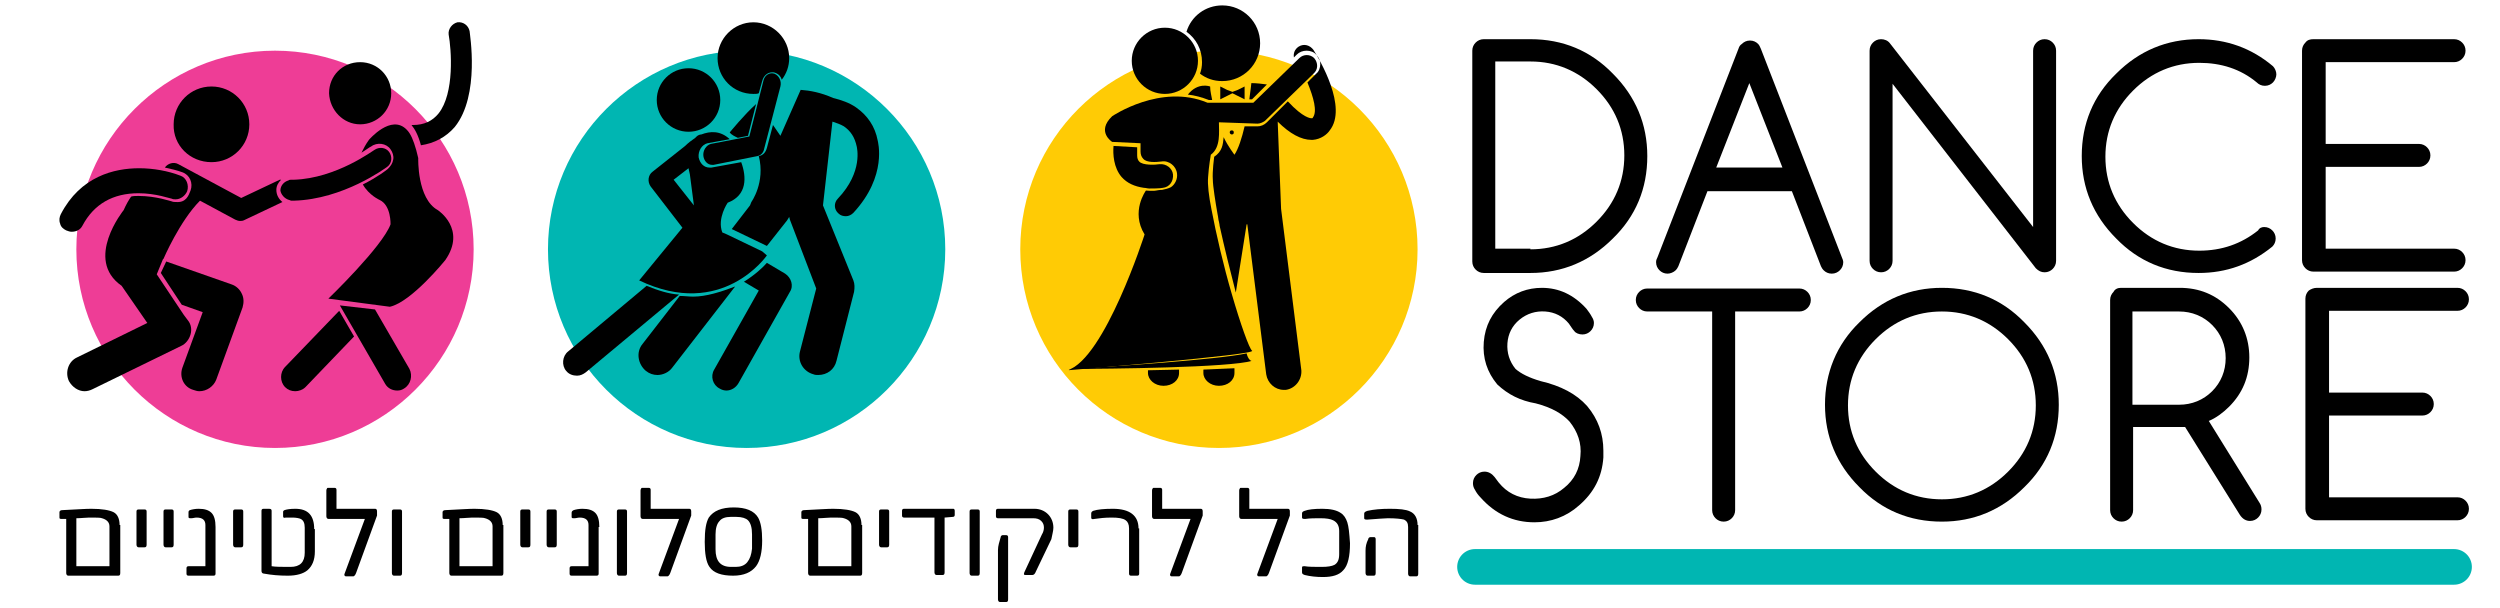
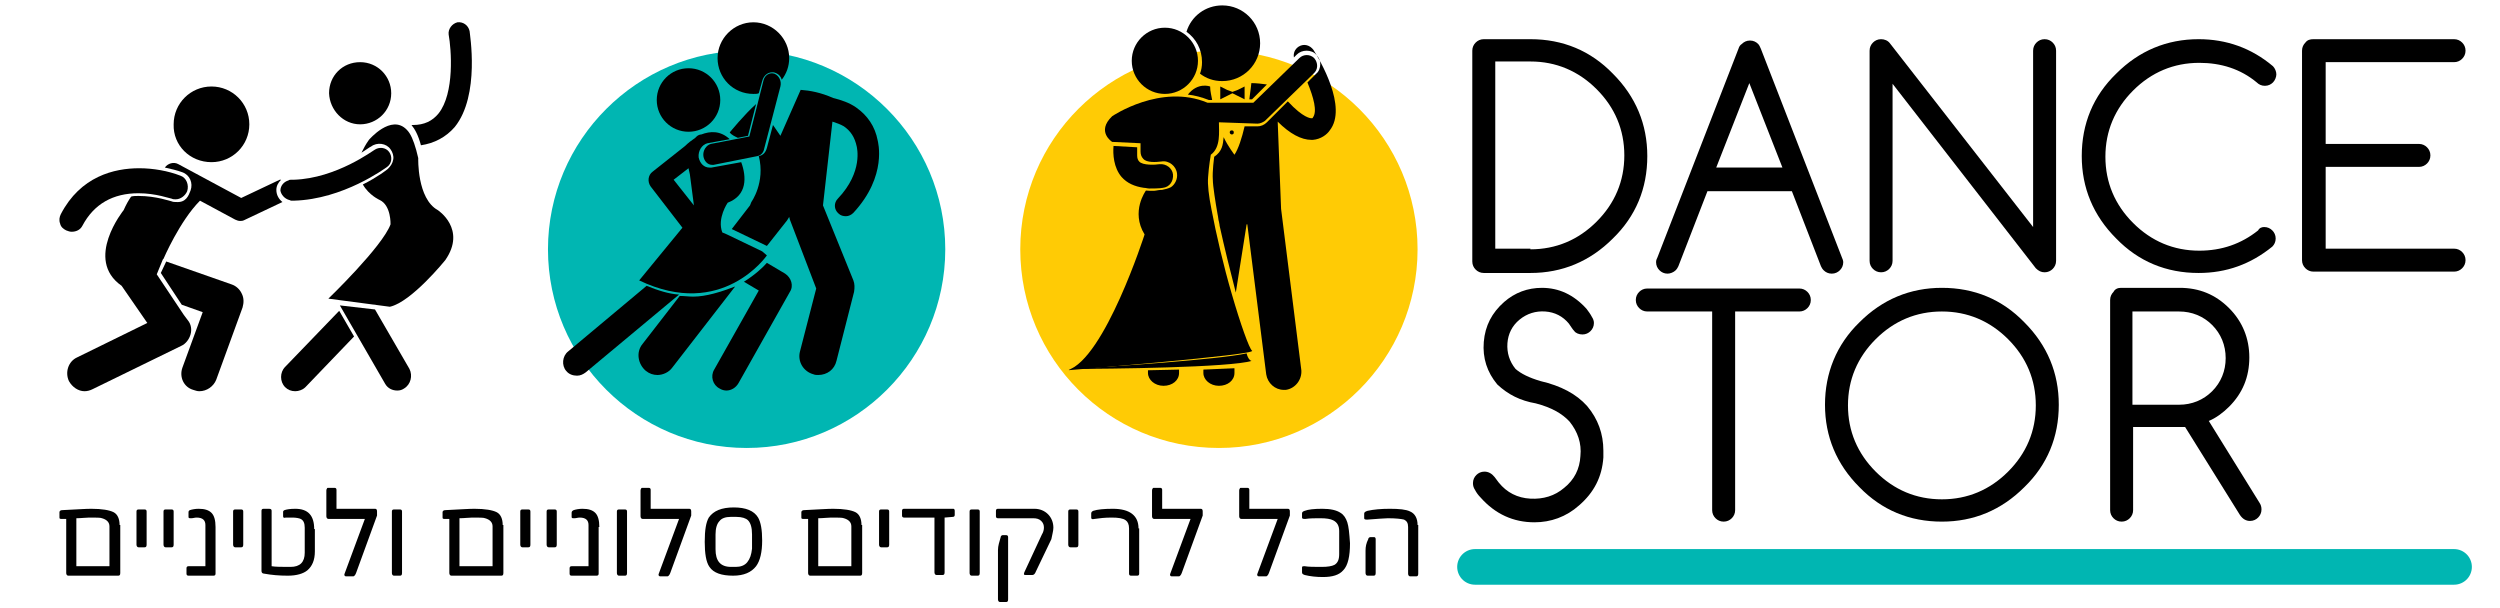
<svg xmlns="http://www.w3.org/2000/svg" xmlns:xlink="http://www.w3.org/1999/xlink" version="1.1" id="Layer_1" x="0px" y="0px" width="370px" height="90px" viewBox="-135 113.5 370 90" enable-background="new -135 113.5 370 90" xml:space="preserve">
  <g>
-     <path fill="#EE3D96" d="M-94.3,179.8c16.2,0,29.4-13.2,29.4-29.4c0-16.2-13.2-29.4-29.4-29.4s-29.4,13.2-29.4,29.4   C-123.7,166.6-110.5,179.8-94.3,179.8" />
    <path fill="#00B6B2" d="M-24.5,179.8c16.2,0,29.4-13.2,29.4-29.4c0-16.2-13.2-29.4-29.4-29.4s-29.4,13.2-29.4,29.4   C-53.9,166.6-40.7,179.8-24.5,179.8" />
    <path fill="#FFCB05" d="M45.4,179.8c16.2,0,29.4-13.2,29.4-29.4c0-16.2-13.2-29.4-29.4-29.4S16,134.1,16,150.4   C16,166.6,29.1,179.8,45.4,179.8" />
    <g>
      <defs>
        <rect id="SVGID_1_" x="-51.9" y="114.3" width="52.2" height="57.1" />
      </defs>
      <clipPath id="SVGID_2_">
        <use xlink:href="#SVGID_1_" overflow="visible" />
      </clipPath>
      <path clip-path="url(#SVGID_2_)" d="M26.2,114.3c-2.5,0-4.6,1.6-5.3,3.9c1.4,1,2.3,2.6,2.3,4.5c0,0.6-0.1,1.2-0.3,1.7    c0.9,0.7,2,1.1,3.3,1.1c3.1,0,5.6-2.5,5.6-5.6S29.2,114.3,26.2,114.3" />
      <polygon clip-path="url(#SVGID_2_)" points="27.7,127.3 28.4,127.7 29.4,128.2 29.4,127.2 29.4,126.3 28.4,126.8 27.7,127.1     26.9,126.8 25.9,126.3 25.9,127.2 25.9,128.2 26.9,127.7   " />
      <path clip-path="url(#SVGID_2_)" d="M27.6,133.4c0.2,0,0.3-0.1,0.3-0.3c0-0.2-0.1-0.3-0.3-0.3c-0.2,0-0.3,0.1-0.3,0.3    C27.3,133.3,27.5,133.4,27.6,133.4" />
      <path clip-path="url(#SVGID_2_)" d="M24.7,128.3c-0.1-0.6-0.3-1.3-0.3-2c0,0-1.8-0.7-3.3,1.2c1,0.1,2.1,0.4,3.1,0.8H24.7z" />
-       <path clip-path="url(#SVGID_2_)" d="M32.8,126c-0.7-0.1-1.6-0.2-2.3-0.2c0,0-0.1,1-0.3,2.4h0.4L32.8,126z" />
      <path clip-path="url(#SVGID_2_)" d="M16.9,137.8c-0.6,0.1-2.5,0.2-3-0.4c-0.2-0.2-0.3-0.5-0.3-0.9c0-0.3,0-0.9,0-1.2l-3.5-0.2    c-0.1,1.2,0,3.2,1.2,4.6c0.8,0.9,1.9,1.4,3.3,1.6c0.3,0,0.5,0.1,0.8,0.1c0.4,0,1.6,0,2-0.1c1-0.1,1.6-1,1.5-2    C18.8,138.4,17.9,137.7,16.9,137.8" />
      <path clip-path="url(#SVGID_2_)" d="M17.7,127.4c2.7,0,4.9-2.2,4.9-4.9c0-2.7-2.2-4.9-4.9-4.9c-2.7,0-4.9,2.2-4.9,4.9    C12.8,125.2,15,127.4,17.7,127.4" />
      <path clip-path="url(#SVGID_2_)" d="M73,137.5c3.1,0,5.6-2.5,5.6-5.6c0-3.1-2.5-5.6-5.6-5.6c-3.1,0-5.6,2.5-5.6,5.6    C67.4,135,69.9,137.5,73,137.5" />
      <path clip-path="url(#SVGID_2_)" d="M95.1,131.9c2.5,0,4.6-2,4.6-4.6c0-2.5-2-4.6-4.6-4.6c-2.5,0-4.6,2-4.6,4.6    C90.5,129.8,92.6,131.9,95.1,131.9" />
      <path clip-path="url(#SVGID_2_)" d="M111.2,118.1c-0.2-0.9-1-1.4-1.8-1.3c-0.8,0.2-1.4,1-1.3,1.8c0.4,2.2,0.9,8.7-1.5,11.7    c-0.9,1.1-2.1,1.7-3.8,1.7c-0.1,0-0.1,0-0.2,0c0.5,0.6,1,1.5,1.4,3c2-0.3,3.7-1.2,5-2.7C112.9,127.6,111.3,118.4,111.2,118.1" />
      <path clip-path="url(#SVGID_2_)" d="M97.3,159.3l-5.2-0.6l6.7,11.6c0.4,0.7,1.1,1,1.8,1c0.4,0,0.7-0.1,1-0.3    c1-0.6,1.3-1.9,0.8-2.9L97.3,159.3z" />
      <path clip-path="url(#SVGID_2_)" d="M83.9,167.8c-0.8,0.8-0.8,2.2,0,3c0.4,0.4,0.9,0.6,1.5,0.6c0.5,0,1.1-0.2,1.5-0.6l7.2-7.5    l-2.2-3.8L83.9,167.8z" />
      <path clip-path="url(#SVGID_2_)" d="M54,146.9c1.7-3.2,4.5-4.8,8.3-4.8c2.6,0,4.7,0.8,4.9,0.8c0.2,0.1,0.4,0.1,0.6,0.1    c0.7,0,1.4-0.5,1.7-1.2c0.3-0.9-0.1-2-1-2.3c-1.8-0.7-4-1.1-6.1-1.1c-3.7,0-8.7,1.2-11.6,6.8c-0.2,0.4-0.3,0.9-0.1,1.4    c0.1,0.5,0.5,0.8,0.9,1c0.3,0.1,0.5,0.2,0.8,0.2C53.1,147.8,53.7,147.5,54,146.9" />
      <path clip-path="url(#SVGID_2_)" d="M84.6,143.1c0.1,0,0.2,0.1,0.3,0.1c0.1,0,0.3,0,0.4,0c7.3-0.2,13.5-4.8,13.8-5    c0.7-0.5,0.8-1.5,0.3-2.2c-0.5-0.7-1.5-0.8-2.2-0.3c-0.1,0-5.6,4.2-11.9,4.4c-0.1,0-0.3,0-0.4,0c-0.1,0-0.3,0-0.4,0.1    c-0.7,0.2-1.2,0.8-1.2,1.5C83.4,142.3,83.9,142.9,84.6,143.1" />
      <path clip-path="url(#SVGID_2_)" d="M106.6,144.6c-3.1-1.7-2.9-7.7-2.9-7.7c-0.1-0.4-0.2-0.8-0.3-1.2c-0.4-1.4-0.8-2.4-1.4-3    c-2.3-2.4-5.6,1.5-5.6,1.5c-0.5,0.7-0.8,1.3-1.1,1.9c0.8-0.5,1.3-0.9,1.4-0.9c0.9-0.7,2.3-0.5,2.9,0.4c0.3,0.4,0.5,1,0.4,1.5    c-0.1,0.6-0.4,1-0.8,1.4c-0.1,0.1-1.5,1.2-3.7,2.3c0.9,1.6,2.5,2.3,2.5,2.3c1.7,0.8,1.6,3.6,1.6,3.6c-1.2,3.3-9.2,11-9.2,11    l9.1,1.2c3.2-0.7,8.2-6.9,8.2-6.9C110.9,147.4,106.6,144.6,106.6,144.6" />
      <path clip-path="url(#SVGID_2_)" d="M76,155.6l-9.7-3.4l-0.8,1.7l3.1,4.7l3.1,1.1l-3,8.2c-0.5,1.4,0.2,2.9,1.6,3.3    c0.3,0.1,0.6,0.2,0.9,0.2c1.1,0,2.1-0.7,2.5-1.7l3.9-10.7c0.2-0.7,0.2-1.4-0.1-2C77.2,156.3,76.7,155.8,76,155.6" />
      <path clip-path="url(#SVGID_2_)" d="M82.6,141.6c0-0.6,0.3-1.1,0.7-1.5c-0.1,0-0.1,0-0.2,0l-5.7,2.7l-9.3-5    c-0.7-0.4-1.6-0.1-2,0.5c0.9,0.2,1.8,0.4,2.6,0.7c1.1,0.4,1.6,1.6,1.2,2.7c-0.3,0.8-0.7,1.8-2.1,1.7c-0.2,0-0.5,0-0.7-0.1    c-0.1,0-2.3-0.8-4.9-0.8c-0.4,0-0.8,0-1.1,0.1c-0.4,0.6-0.7,1.1-1.1,2c0,0-5.9,7.3-0.3,11.2l3.8,5.5l-10.4,5.1    c-1.3,0.6-1.8,2.2-1.2,3.5c0.5,0.9,1.4,1.5,2.3,1.5c0.4,0,0.8-0.1,1.2-0.3l13.1-6.4c0.7-0.3,1.2-1,1.4-1.7    c0.2-0.7,0.1-1.5-0.4-2.1l-0.3-0.4l-0.3-0.4l-1.4-2.1L65,154l0.9-2.2l0,0l0.1-0.1c0,0,2.4-5.6,5.4-8.6l5.2,2.8    c0.2,0.1,0.5,0.2,0.7,0.2c0.2,0,0.4,0,0.6-0.1l5.7-2.7C83.1,143,82.6,142.4,82.6,141.6" />
      <path clip-path="url(#SVGID_2_)" d="M-33.1,133c2.6,0,4.7-2.1,4.7-4.7c0-2.6-2.1-4.7-4.7-4.7c-2.6,0-4.7,2.1-4.7,4.7    C-37.8,130.9-35.7,133-33.1,133" />
      <path clip-path="url(#SVGID_2_)" d="M-39.3,155.8l-11.6,9.7c-0.9,0.7-1,2.1-0.3,2.9c0.4,0.5,1,0.7,1.6,0.7c0.5,0,0.9-0.2,1.3-0.5    l13.8-11.5C-36,157-37.6,156.5-39.3,155.8" />
      <path clip-path="url(#SVGID_2_)" d="M-18.8,154l-2.7-1.6c-0.6,0.7-1.8,1.8-3.4,2.8l2.2,1.3l-6.6,11.7c-0.6,1-0.2,2.3,0.8,2.8    c0.3,0.2,0.7,0.3,1,0.3c0.7,0,1.4-0.4,1.8-1.1l7.6-13.5C-17.5,155.8-17.9,154.6-18.8,154" />
      <path clip-path="url(#SVGID_2_)" d="M-30.9,136.6c0.1,0.7,0.6,1.3,1.3,1.3c0.1,0,0.1,0,0.2,0l6.5-1.3c0.5-0.1,0.9-0.5,1-1.1    l2.4-9.2c0.2-0.8-0.2-1.6-0.9-1.9c-0.7-0.2-1.4,0.2-1.6,1l-2.1,8.3l-5.7,1.1C-30.5,135-31,135.8-30.9,136.6" />
      <path clip-path="url(#SVGID_2_)" d="M-32.4,157.4c-0.7,0-1.3-0.1-2-0.1l-5.5,7.1c-1,1.2-0.7,3,0.5,4c0.5,0.4,1.1,0.6,1.7,0.6    c0.8,0,1.7-0.4,2.2-1.1l9.3-12C-28.3,156.7-30.5,157.4-32.4,157.4" />
      <path clip-path="url(#SVGID_2_)" d="M-23.5,127.4c0.3,0,0.6,0,0.8-0.1l0.5-1.8c0.2-0.8,0.8-1.3,1.5-1.3c0.2,0,0.3,0,0.5,0.1    c0.5,0.2,0.8,0.6,0.9,1c0.7-0.9,1.1-2,1.1-3.2c0-2.9-2.4-5.3-5.3-5.3c-2.9,0-5.3,2.4-5.3,5.3C-28.8,125-26.5,127.4-23.5,127.4" />
      <path clip-path="url(#SVGID_2_)" d="M-23.1,128.9c-1.7,1.5-3.9,4.2-3.9,4.2c0.3,0.4,0.8,0.6,1.2,0.8l1.5-0.3L-23.1,128.9    L-23.1,128.9z" />
      <path clip-path="url(#SVGID_2_)" d="M-13.2,143.9l1.4-12.4c0.6,0.2,1.2,0.4,1.7,0.7c1,0.7,1.6,1.6,1.9,3c0,0.1,1,3.7-2.8,7.7    c-0.6,0.6-0.6,1.6,0.1,2.2c0.3,0.3,0.7,0.4,1.1,0.4c0.4,0,0.8-0.2,1.1-0.5c5.1-5.5,3.6-10.6,3.6-10.7c-0.4-2.1-1.5-3.7-3.2-4.9    c-1-0.7-2.2-1.1-3.4-1.4c-1.8-0.8-3.4-1.1-4.8-1.2l-3,6.8l-1.1-1.6l-0.9,3.4c-0.2,0.7-0.6,1.1-1.2,1.2l0,0c1,3.9-1.1,6.8-1.1,6.8    l-0.2,0.5l-2.7,3.5l5.2,2.5l3-3.8l0.3-0.5l0.1,0.4l3.9,10.2l-2.4,9.3c-0.4,1.5,0.5,3,2,3.4c0.2,0.1,0.5,0.1,0.7,0.1    c1.3,0,2.4-0.8,2.7-2.1l2.6-10.2c0.1-0.6,0.1-1.2-0.1-1.7L-13.2,143.9z" />
      <polygon clip-path="url(#SVGID_2_)" points="-27.4,148.2 -22.2,150.7 -22.2,150.7 -27.4,148.2   " />
      <path clip-path="url(#SVGID_2_)" d="M-22.2,150.7l-5.2-2.5l-0.7-0.3c-0.8-2.1,0.8-4.4,0.8-4.4c2.9-1.1,2.8-3.8,2-6l-4.4,0.8    c-0.1,0-0.2,0-0.3,0c-0.8,0-1.4-0.6-1.6-1.5c-0.1-1,0.5-1.9,1.3-2.1l3.3-0.6c0,0,0,0,0,0c-1.4-1.3-2.9-1.2-4.2-0.7    c-0.2,0-0.5,0.1-0.7,0.3l-0.2,0.2c-0.6,0.4-1.1,0.8-1.5,1.2l-4.8,3.8c-0.7,0.5-0.8,1.5-0.3,2.2l4.7,6.1c0,0,0,0,0,0l-6.4,7.8    c12.3,5.9,18.9-3.7,18.9-3.7L-22.2,150.7z M-35.3,140.1l2.2-1.7l0.2,0.9l0.6,4.6L-35.3,140.1z" />
      <path clip-path="url(#SVGID_2_)" d="M39.8,122.1c-0.6-0.6-1.6-0.6-2.2,0l-6.8,6.6H24c-6.9-2.9-14.1,2-14.1,2c-2.4,2.3,0,3.8,0,3.8    l0,0l4.2,0.2c0,0.4,0,0.8,0,1.2c0,0.4,0.1,0.8,0.4,1.1c0.5,0.6,1.9,0.5,2.7,0.4c1.1-0.2,2.2,0.7,2.3,1.8c0.1,0.8-0.3,1.6-0.9,2    c-0.4,0.2-0.8,0.3-1.3,0.4c-0.4,0-0.8,0.1-1.2,0.1h0.6c-0.9,0.1-1.8,0-1.8,0s-2.3,3.1-0.2,6.5c0,0-5.9,18.4-11.4,20.1    c0,0,28.3-2.3,27.3-2.9c-0.4-0.3-1.7-3.9-3-8.4c-1.2-4.1-2.3-8.8-3-12.5c-0.4-2-0.6-3.7-0.5-4.8l0,0c0.1-1.6,0.4-3.3,0.4-3.3    c1.5-1.1,1.2-3.4,1.2-4.8l5.7,0.2c0.4,0,0.8-0.2,1.1-0.4l7.2-7C40.4,123.8,40.4,122.8,39.8,122.1" />
      <path clip-path="url(#SVGID_2_)" d="M29.8,165.8c-4,0.9-20.3,2-26.1,2.3c5.7,0,23.7-0.2,26.9-1.2C30.5,167,30,166.7,29.8,165.8" />
      <path clip-path="url(#SVGID_2_)" d="M39.7,120.9c-0.5-0.7-1.4-1-2.2-0.5c-0.6,0.4-0.8,1-0.7,1.6l0.4-0.4c0.4-0.4,0.9-0.6,1.5-0.6    c0.5,0,1.1,0.2,1.4,0.6c0.4,0.4,0.6,0.9,0.6,1.4c0,0.5-0.2,1.1-0.6,1.4l-1.3,1.3c0.9,2.2,1.5,4.3,0.8,5.2c0,0.1-0.1,0.1-0.2,0.1    c-0.1,0-1.2,0-3.5-2.5l-3.1,3.1c-0.4,0.4-0.9,0.6-1.4,0.6h-1.9c-0.4,1.7-0.9,3.3-1.5,4.2c0,0-1-1.3-1.6-2.6    c-0.1,1.1-0.2,2.1-1.4,2.9c0,0-0.3,2.2-0.2,3.4l0,0c0,0.9,0.4,3.4,0.7,5.1c0.1,0.4,0.1,0.8,0.2,1.1c0.1,0.4,0.1,0.6,0.1,0.6h0    c0.7,3.2,1.6,6.8,2.4,9.9l1.6-10.1l0.1,0l2.8,22.2c0.2,1.3,1.3,2.3,2.6,2.3c0.1,0,0.2,0,0.3,0c1.4-0.2,2.4-1.5,2.3-2.9l-3-23.9    l-0.5-12.9c1.8,1.8,3.5,2.7,5,2.7c0.1,0,0.2,0,0.2,0c1.2-0.1,2.1-0.8,2.5-1.4C44.8,129.4,40.6,122.3,39.7,120.9" />
      <path clip-path="url(#SVGID_2_)" d="M23.4,168.2v0.5c0,1,1,1.9,2.3,1.9c1.3,0,2.3-0.8,2.3-1.9v-0.7L23.4,168.2z" />
      <path clip-path="url(#SVGID_2_)" d="M15.2,168.3v0.4c0,1,1,1.9,2.3,1.9c1.3,0,2.3-0.8,2.3-1.9h0v-0.5L15.2,168.3z" />
    </g>
    <g>
      <defs>
        <rect id="SVGID_3_" x="23.2" y="114.3" width="44.4" height="57.1" />
      </defs>
      <clipPath id="SVGID_4_">
        <use xlink:href="#SVGID_3_" overflow="visible" />
      </clipPath>
      <path clip-path="url(#SVGID_4_)" d="M45.9,114.3c-2.5,0-4.6,1.6-5.3,3.9c1.4,1,2.3,2.6,2.3,4.5c0,0.6-0.1,1.2-0.3,1.7    c0.9,0.7,2,1.1,3.3,1.1c3.1,0,5.6-2.5,5.6-5.6S49,114.3,45.9,114.3" />
      <polygon clip-path="url(#SVGID_4_)" points="47.4,127.3 48.2,127.7 49.2,128.2 49.2,127.2 49.2,126.3 48.2,126.8 47.4,127.1     46.6,126.8 45.6,126.3 45.6,127.2 45.6,128.2 46.6,127.7   " />
      <path clip-path="url(#SVGID_4_)" d="M47.3,133.4c0.2,0,0.3-0.1,0.3-0.3c0-0.2-0.1-0.3-0.3-0.3c-0.2,0-0.3,0.1-0.3,0.3    C47,133.3,47.2,133.4,47.3,133.4" />
      <path clip-path="url(#SVGID_4_)" d="M44.4,128.3c-0.1-0.6-0.3-1.3-0.3-2c0,0-1.8-0.7-3.3,1.2c1,0.1,2.1,0.4,3.1,0.8H44.4z" />
      <path clip-path="url(#SVGID_4_)" d="M52.5,126c-0.7-0.1-1.6-0.2-2.3-0.2c0,0-0.1,1-0.3,2.4h0.4L52.5,126z" />
      <path clip-path="url(#SVGID_4_)" d="M36.6,137.8c-0.6,0.1-2.5,0.2-3-0.4c-0.2-0.2-0.3-0.5-0.3-0.9c0-0.3,0-0.9,0-1.2l-3.5-0.2    c-0.1,1.2,0,3.2,1.2,4.6c0.8,0.9,1.9,1.4,3.3,1.6c0.3,0,0.5,0.1,0.8,0.1c0.4,0,1.6,0,2-0.1c1-0.1,1.6-1,1.5-2    C38.5,138.4,37.6,137.7,36.6,137.8" />
      <path clip-path="url(#SVGID_4_)" d="M37.4,127.4c2.7,0,4.9-2.2,4.9-4.9c0-2.7-2.2-4.9-4.9-4.9c-2.7,0-4.9,2.2-4.9,4.9    C32.5,125.2,34.7,127.4,37.4,127.4" />
      <path clip-path="url(#SVGID_4_)" d="M92.7,137.5c3.1,0,5.6-2.5,5.6-5.6c0-3.1-2.5-5.6-5.6-5.6c-3.1,0-5.6,2.5-5.6,5.6    C87.1,135,89.6,137.5,92.7,137.5" />
      <path clip-path="url(#SVGID_4_)" d="M114.8,131.9c2.5,0,4.6-2,4.6-4.6c0-2.5-2-4.6-4.6-4.6c-2.5,0-4.6,2-4.6,4.6    C110.2,129.8,112.3,131.9,114.8,131.9" />
      <path clip-path="url(#SVGID_4_)" d="M130.9,118.1c-0.2-0.9-1-1.4-1.8-1.3c-0.8,0.2-1.4,1-1.3,1.8c0.4,2.2,0.9,8.7-1.5,11.7    c-0.9,1.1-2.1,1.7-3.8,1.7c-0.1,0-0.1,0-0.2,0c0.5,0.6,1,1.5,1.4,3c2-0.3,3.7-1.2,5-2.7C132.6,127.6,131,118.4,130.9,118.1" />
      <path clip-path="url(#SVGID_4_)" d="M117,159.3l-5.2-0.6l6.7,11.6c0.4,0.7,1.1,1,1.8,1c0.4,0,0.7-0.1,1-0.3c1-0.6,1.3-1.9,0.8-2.9    L117,159.3z" />
      <path clip-path="url(#SVGID_4_)" d="M103.6,167.8c-0.8,0.8-0.8,2.2,0,3c0.4,0.4,0.9,0.6,1.5,0.6c0.5,0,1.1-0.2,1.5-0.6l7.2-7.5    l-2.2-3.8L103.6,167.8z" />
      <path clip-path="url(#SVGID_4_)" d="M73.7,146.9c1.7-3.2,4.5-4.8,8.3-4.8c2.6,0,4.7,0.8,4.9,0.8c0.2,0.1,0.4,0.1,0.6,0.1    c0.7,0,1.4-0.5,1.7-1.2c0.3-0.9-0.1-2-1-2.3c-1.8-0.7-4-1.1-6.1-1.1c-3.7,0-8.7,1.2-11.6,6.8c-0.2,0.4-0.3,0.9-0.1,1.4    c0.1,0.5,0.5,0.8,0.9,1c0.3,0.1,0.5,0.2,0.8,0.2C72.8,147.8,73.4,147.5,73.7,146.9" />
      <path clip-path="url(#SVGID_4_)" d="M104.3,143.1c0.1,0,0.2,0.1,0.3,0.1c0.1,0,0.3,0,0.4,0c7.3-0.2,13.5-4.8,13.8-5    c0.7-0.5,0.8-1.5,0.3-2.2c-0.5-0.7-1.5-0.8-2.2-0.3c-0.1,0-5.6,4.2-11.9,4.4c-0.1,0-0.3,0-0.4,0c-0.1,0-0.3,0-0.4,0.1    c-0.7,0.2-1.2,0.8-1.2,1.5C103.1,142.3,103.6,142.9,104.3,143.1" />
      <path clip-path="url(#SVGID_4_)" d="M126.3,144.6c-3.1-1.7-2.9-7.7-2.9-7.7c-0.1-0.4-0.2-0.8-0.3-1.2c-0.4-1.4-0.8-2.4-1.4-3    c-2.3-2.4-5.6,1.5-5.6,1.5c-0.5,0.7-0.8,1.3-1.1,1.9c0.8-0.5,1.3-0.9,1.4-0.9c0.9-0.7,2.3-0.5,2.9,0.4c0.3,0.4,0.5,1,0.4,1.5    c-0.1,0.6-0.4,1-0.8,1.4c-0.1,0.1-1.5,1.2-3.7,2.3c0.9,1.6,2.5,2.3,2.5,2.3c1.7,0.8,1.6,3.6,1.6,3.6c-1.2,3.3-9.2,11-9.2,11    l9.1,1.2c3.2-0.7,8.2-6.9,8.2-6.9C130.6,147.4,126.3,144.6,126.3,144.6" />
-       <path clip-path="url(#SVGID_4_)" d="M95.7,155.6l-9.7-3.4l-0.8,1.7l3.1,4.7l3.1,1.1l-3,8.2c-0.5,1.4,0.2,2.9,1.6,3.3    c0.3,0.1,0.6,0.2,0.9,0.2c1.1,0,2.1-0.7,2.5-1.7l3.9-10.7c0.2-0.7,0.2-1.4-0.1-2C96.9,156.3,96.4,155.8,95.7,155.6" />
      <path clip-path="url(#SVGID_4_)" d="M102.3,141.6c0-0.6,0.3-1.1,0.7-1.5c-0.1,0-0.1,0-0.2,0l-5.7,2.7l-9.3-5    c-0.7-0.4-1.6-0.1-2,0.5c0.9,0.2,1.8,0.4,2.6,0.7c1.1,0.4,1.6,1.6,1.2,2.7c-0.3,0.8-0.7,1.8-2.1,1.7c-0.2,0-0.5,0-0.7-0.1    c-0.1,0-2.3-0.8-4.9-0.8c-0.4,0-0.8,0-1.1,0.1c-0.4,0.6-0.7,1.1-1.1,2c0,0-5.9,7.3-0.3,11.2l3.8,5.5l-10.4,5.1    c-1.3,0.6-1.8,2.2-1.2,3.5c0.5,0.9,1.4,1.5,2.3,1.5c0.4,0,0.8-0.1,1.2-0.3l13.1-6.4c0.7-0.3,1.2-1,1.4-1.7    c0.2-0.7,0.1-1.5-0.4-2.1l-0.3-0.4l-0.3-0.4l-1.4-2.1l-2.6-3.9l0.9-2.2l0,0l0.1-0.1c0,0,2.4-5.6,5.4-8.6l5.2,2.8    c0.2,0.1,0.5,0.2,0.7,0.2c0.2,0,0.4,0,0.6-0.1l5.7-2.7C102.8,143,102.3,142.4,102.3,141.6" />
      <path clip-path="url(#SVGID_4_)" d="M-13.4,133c2.6,0,4.7-2.1,4.7-4.7c0-2.6-2.1-4.7-4.7-4.7c-2.6,0-4.7,2.1-4.7,4.7    C-18.1,130.9-16,133-13.4,133" />
      <path clip-path="url(#SVGID_4_)" d="M-19.6,155.8l-11.6,9.7c-0.9,0.7-1,2.1-0.3,2.9c0.4,0.5,1,0.7,1.6,0.7c0.5,0,0.9-0.2,1.3-0.5    l13.8-11.5C-16.3,157-17.9,156.5-19.6,155.8" />
-       <path clip-path="url(#SVGID_4_)" d="M0.9,154l-2.7-1.6c-0.6,0.7-1.8,1.8-3.4,2.8l2.2,1.3l-6.6,11.7c-0.6,1-0.2,2.3,0.8,2.8    c0.3,0.2,0.7,0.3,1,0.3c0.7,0,1.4-0.4,1.8-1.1l7.6-13.5C2.2,155.8,1.9,154.6,0.9,154" />
      <path clip-path="url(#SVGID_4_)" d="M-11.2,136.6c0.1,0.7,0.6,1.3,1.3,1.3c0.1,0,0.1,0,0.2,0l6.5-1.3c0.5-0.1,0.9-0.5,1-1.1    l2.4-9.2c0.2-0.8-0.2-1.6-0.9-1.9c-0.7-0.2-1.4,0.2-1.6,1l-2.1,8.3l-5.7,1.1C-10.8,135-11.3,135.8-11.2,136.6" />
      <path clip-path="url(#SVGID_4_)" d="M-12.7,157.4c-0.7,0-1.3-0.1-2-0.1l-5.5,7.1c-1,1.2-0.7,3,0.5,4c0.5,0.4,1.1,0.6,1.7,0.6    c0.8,0,1.7-0.4,2.2-1.1l9.3-12C-8.5,156.7-10.8,157.4-12.7,157.4" />
      <path clip-path="url(#SVGID_4_)" d="M-3.8,127.4c0.3,0,0.6,0,0.8-0.1l0.5-1.8c0.2-0.8,0.8-1.3,1.5-1.3c0.2,0,0.3,0,0.5,0.1    c0.5,0.2,0.8,0.6,0.9,1c0.7-0.9,1.1-2,1.1-3.2c0-2.9-2.4-5.3-5.3-5.3c-2.9,0-5.3,2.4-5.3,5.3C-9.1,125-6.8,127.4-3.8,127.4" />
      <path clip-path="url(#SVGID_4_)" d="M-3.4,128.9c-1.7,1.5-3.9,4.2-3.9,4.2c0.3,0.4,0.8,0.6,1.2,0.8l1.5-0.3L-3.4,128.9L-3.4,128.9    z" />
      <path clip-path="url(#SVGID_4_)" d="M6.5,143.9l1.4-12.4c0.6,0.2,1.2,0.4,1.7,0.7c1,0.7,1.6,1.6,1.9,3c0,0.1,1,3.7-2.8,7.7    c-0.6,0.6-0.6,1.6,0.1,2.2c0.3,0.3,0.7,0.4,1.1,0.4c0.4,0,0.8-0.2,1.1-0.5c5.1-5.5,3.6-10.6,3.6-10.7c-0.4-2.1-1.5-3.7-3.2-4.9    c-1-0.7-2.2-1.1-3.4-1.4c-1.8-0.8-3.4-1.1-4.8-1.2l-3,6.8l-1.1-1.6l-0.9,3.4c-0.2,0.7-0.6,1.1-1.2,1.2l0,0c1,3.9-1.1,6.8-1.1,6.8    l-0.2,0.5l-2.7,3.5l5.2,2.5l3-3.8l0.3-0.5l0.1,0.4l3.9,10.2l-2.4,9.3c-0.4,1.5,0.5,3,2,3.4c0.2,0.1,0.5,0.1,0.7,0.1    c1.3,0,2.4-0.8,2.7-2.1l2.6-10.2c0.1-0.6,0.1-1.2-0.1-1.7L6.5,143.9z" />
      <polygon clip-path="url(#SVGID_4_)" points="-7.7,148.2 -2.5,150.7 -2.5,150.7 -7.7,148.2   " />
      <path clip-path="url(#SVGID_4_)" d="M-2.5,150.7l-5.2-2.5l-0.7-0.3c-0.8-2.1,0.8-4.4,0.8-4.4c2.9-1.1,2.8-3.8,2-6l-4.4,0.8    c-0.1,0-0.2,0-0.3,0c-0.8,0-1.4-0.6-1.6-1.5c-0.1-1,0.5-1.9,1.3-2.1L-7,134c0,0,0,0,0,0c-1.4-1.3-2.9-1.2-4.2-0.7    c-0.2,0-0.5,0.1-0.7,0.3l-0.2,0.2c-0.6,0.4-1.1,0.8-1.5,1.2l-4.8,3.8c-0.7,0.5-0.8,1.5-0.3,2.2l4.7,6.1c0,0,0,0,0,0l-6.4,7.8    c12.3,5.9,18.9-3.7,18.9-3.7L-2.5,150.7z M-15.6,140.1l2.2-1.7l0.2,0.9l0.6,4.6L-15.6,140.1z" />
      <path clip-path="url(#SVGID_4_)" d="M59.5,122.1c-0.6-0.6-1.6-0.6-2.2,0l-6.8,6.6h-6.8c-6.9-2.9-14.1,2-14.1,2    c-2.4,2.3,0,3.8,0,3.8l0,0l4.2,0.2c0,0.4,0,0.8,0,1.2c0,0.4,0.1,0.8,0.4,1.1c0.5,0.6,1.9,0.5,2.7,0.4c1.1-0.2,2.2,0.7,2.3,1.8    c0.1,0.8-0.3,1.6-0.9,2c-0.4,0.2-0.8,0.3-1.3,0.4c-0.4,0-0.8,0.1-1.2,0.1h0.6c-0.9,0.1-1.8,0-1.8,0s-2.3,3.1-0.2,6.5    c0,0-5.9,18.4-11.4,20.1c0,0,28.3-2.3,27.3-2.9c-0.4-0.3-1.7-3.9-3-8.4c-1.2-4.1-2.3-8.8-3-12.5c-0.4-2-0.6-3.7-0.5-4.8l0,0    c0.1-1.6,0.4-3.3,0.4-3.3c1.5-1.1,1.2-3.4,1.2-4.8l5.7,0.2c0.4,0,0.8-0.2,1.1-0.4l7.2-7C60.1,123.8,60.1,122.8,59.5,122.1" />
      <path clip-path="url(#SVGID_4_)" d="M49.5,165.8c-4,0.9-20.3,2-26.1,2.3c5.7,0,23.7-0.2,26.9-1.2C50.2,167,49.7,166.7,49.5,165.8" />
      <path clip-path="url(#SVGID_4_)" d="M59.4,120.9c-0.5-0.7-1.4-1-2.2-0.5c-0.6,0.4-0.8,1-0.7,1.6l0.4-0.4c0.4-0.4,0.9-0.6,1.5-0.6    c0.5,0,1.1,0.2,1.4,0.6c0.4,0.4,0.6,0.9,0.6,1.4c0,0.5-0.2,1.1-0.6,1.4l-1.3,1.3c0.9,2.2,1.5,4.3,0.8,5.2c0,0.1-0.1,0.1-0.2,0.1    c-0.1,0-1.2,0-3.5-2.5l-3.1,3.1c-0.4,0.4-0.9,0.6-1.4,0.6h-1.9c-0.4,1.7-0.9,3.3-1.5,4.2c0,0-1-1.3-1.6-2.6    c-0.1,1.1-0.2,2.1-1.4,2.9c0,0-0.3,2.2-0.2,3.4l0,0c0,0.9,0.4,3.4,0.7,5.1c0.1,0.4,0.1,0.8,0.2,1.1c0.1,0.4,0.1,0.6,0.1,0.6h0    c0.7,3.2,1.6,6.8,2.4,9.9l1.6-10.1l0.1,0l2.8,22.2c0.2,1.3,1.3,2.3,2.6,2.3c0.1,0,0.2,0,0.3,0c1.4-0.2,2.4-1.5,2.3-2.9l-3-23.9    l-0.5-12.9c1.8,1.8,3.5,2.7,5,2.7c0.1,0,0.2,0,0.2,0c1.2-0.1,2.1-0.8,2.5-1.4C64.5,129.4,60.3,122.3,59.4,120.9" />
      <path clip-path="url(#SVGID_4_)" d="M43.1,168.2v0.5c0,1,1,1.9,2.3,1.9c1.3,0,2.3-0.8,2.3-1.9v-0.7L43.1,168.2z" />
      <path clip-path="url(#SVGID_4_)" d="M34.9,168.3v0.4c0,1,1,1.9,2.3,1.9c1.3,0,2.3-0.8,2.3-1.9h0v-0.5L34.9,168.3z" />
    </g>
    <g>
      <defs>
        <rect id="SVGID_5_" x="-130.4" y="114.3" width="66.5" height="57.1" />
      </defs>
      <clipPath id="SVGID_6_">
        <use xlink:href="#SVGID_5_" overflow="visible" />
      </clipPath>
      <path clip-path="url(#SVGID_6_)" d="M-150.6,114.3c-2.5,0-4.6,1.6-5.3,3.9c1.4,1,2.3,2.6,2.3,4.5c0,0.6-0.1,1.2-0.3,1.7    c0.9,0.7,2,1.1,3.3,1.1c3.1,0,5.6-2.5,5.6-5.6S-147.5,114.3-150.6,114.3" />
      <polygon clip-path="url(#SVGID_6_)" points="-149.1,127.3 -148.3,127.7 -147.3,128.2 -147.3,127.2 -147.3,126.3 -148.3,126.8     -149.1,127.1 -149.9,126.8 -150.9,126.3 -150.9,127.2 -150.9,128.2 -149.9,127.7   " />
      <path clip-path="url(#SVGID_6_)" d="M-149.1,133.4c0.2,0,0.3-0.1,0.3-0.3c0-0.2-0.1-0.3-0.3-0.3c-0.2,0-0.3,0.1-0.3,0.3    C-149.5,133.3-149.3,133.4-149.1,133.4" />
      <path clip-path="url(#SVGID_6_)" d="M-152.1,128.3c-0.1-0.6-0.3-1.3-0.3-2c0,0-1.8-0.7-3.3,1.2c1,0.1,2.1,0.4,3.1,0.8H-152.1z" />
      <path clip-path="url(#SVGID_6_)" d="M-144,126c-0.7-0.1-1.6-0.2-2.3-0.2c0,0-0.1,1-0.3,2.4h0.4L-144,126z" />
      <path clip-path="url(#SVGID_6_)" d="M-159.9,137.8c-0.6,0.1-2.5,0.2-3-0.4c-0.2-0.2-0.3-0.5-0.3-0.9c0-0.3,0-0.9,0-1.2l-3.5-0.2    c-0.1,1.2,0,3.2,1.2,4.6c0.8,0.9,1.9,1.4,3.3,1.6c0.3,0,0.5,0.1,0.8,0.1c0.4,0,1.6,0,2-0.1c1-0.1,1.6-1,1.5-2    C-158,138.4-158.9,137.7-159.9,137.8" />
      <path clip-path="url(#SVGID_6_)" d="M-159.1,127.4c2.7,0,4.9-2.2,4.9-4.9c0-2.7-2.2-4.9-4.9-4.9s-4.9,2.2-4.9,4.9    C-163.9,125.2-161.8,127.4-159.1,127.4" />
      <path clip-path="url(#SVGID_6_)" d="M-103.7,137.5c3.1,0,5.6-2.5,5.6-5.6c0-3.1-2.5-5.6-5.6-5.6c-3.1,0-5.6,2.5-5.6,5.6    C-109.4,135-106.9,137.5-103.7,137.5" />
      <path clip-path="url(#SVGID_6_)" d="M-81.7,131.9c2.5,0,4.6-2,4.6-4.6c0-2.5-2-4.6-4.6-4.6s-4.6,2-4.6,4.6    C-86.2,129.8-84.2,131.9-81.7,131.9" />
      <path clip-path="url(#SVGID_6_)" d="M-65.5,118.1c-0.2-0.9-1-1.4-1.8-1.3c-0.8,0.2-1.4,1-1.3,1.8c0.4,2.2,0.9,8.7-1.5,11.7    c-0.9,1.1-2.1,1.7-3.8,1.7c-0.1,0-0.1,0-0.2,0c0.5,0.6,1,1.5,1.4,3c2-0.3,3.7-1.2,5-2.7C-63.9,127.6-65.5,118.4-65.5,118.1" />
      <path clip-path="url(#SVGID_6_)" d="M-79.5,159.3l-5.2-0.6l6.7,11.6c0.4,0.7,1.1,1,1.8,1c0.4,0,0.7-0.1,1-0.3    c1-0.6,1.3-1.9,0.8-2.9L-79.5,159.3z" />
      <path clip-path="url(#SVGID_6_)" d="M-92.8,167.8c-0.8,0.8-0.8,2.2,0,3c0.4,0.4,0.9,0.6,1.5,0.6c0.5,0,1.1-0.2,1.5-0.6l7.2-7.5    l-2.2-3.8L-92.8,167.8z" />
      <path clip-path="url(#SVGID_6_)" d="M-122.8,146.9c1.7-3.2,4.5-4.8,8.3-4.8c2.6,0,4.7,0.8,4.9,0.8c0.2,0.1,0.4,0.1,0.6,0.1    c0.7,0,1.4-0.5,1.7-1.2c0.3-0.9-0.1-2-1-2.3c-1.8-0.7-4-1.1-6.1-1.1c-3.7,0-8.7,1.2-11.6,6.8c-0.2,0.4-0.3,0.9-0.1,1.4    c0.1,0.5,0.5,0.8,0.9,1c0.3,0.1,0.5,0.2,0.8,0.2C-123.7,147.8-123.1,147.5-122.8,146.9" />
      <path clip-path="url(#SVGID_6_)" d="M-92.2,143.1c0.1,0,0.2,0.1,0.3,0.1c0.1,0,0.3,0,0.4,0c7.3-0.2,13.5-4.8,13.8-5    c0.7-0.5,0.8-1.5,0.3-2.2c-0.5-0.7-1.5-0.8-2.2-0.3c-0.1,0-5.6,4.2-11.9,4.4c-0.1,0-0.3,0-0.4,0c-0.1,0-0.3,0-0.4,0.1    c-0.7,0.2-1.2,0.8-1.2,1.5C-93.4,142.3-92.9,142.9-92.2,143.1" />
      <path clip-path="url(#SVGID_6_)" d="M-70.2,144.6c-3.1-1.7-2.9-7.7-2.9-7.7c-0.1-0.4-0.2-0.8-0.3-1.2c-0.4-1.4-0.8-2.4-1.4-3    c-2.3-2.4-5.6,1.5-5.6,1.5c-0.5,0.7-0.8,1.3-1.1,1.9c0.8-0.5,1.3-0.9,1.4-0.9c0.9-0.7,2.3-0.5,2.9,0.4c0.3,0.4,0.5,1,0.4,1.5    c-0.1,0.6-0.4,1-0.8,1.4c-0.1,0.1-1.5,1.2-3.7,2.3c0.9,1.6,2.5,2.3,2.5,2.3c1.7,0.8,1.6,3.6,1.6,3.6c-1.2,3.3-9.2,11-9.2,11    l9.1,1.2c3.2-0.7,8.2-6.9,8.2-6.9C-65.9,147.4-70.2,144.6-70.2,144.6" />
      <path clip-path="url(#SVGID_6_)" d="M-100.7,155.6l-9.7-3.4l-0.8,1.7l3.1,4.7l3.1,1.1l-3,8.2c-0.5,1.4,0.2,2.9,1.6,3.3    c0.3,0.1,0.6,0.2,0.9,0.2c1.1,0,2.1-0.7,2.5-1.7l3.9-10.7c0.2-0.7,0.2-1.4-0.1-2C-99.5,156.3-100.1,155.8-100.7,155.6" />
      <path clip-path="url(#SVGID_6_)" d="M-94.1,141.6c0-0.6,0.3-1.1,0.7-1.5c-0.1,0-0.1,0-0.2,0l-5.7,2.7l-9.3-5    c-0.7-0.4-1.6-0.1-2,0.5c0.9,0.2,1.8,0.4,2.6,0.7c1.1,0.4,1.6,1.6,1.2,2.7c-0.3,0.8-0.7,1.8-2.1,1.7c-0.2,0-0.5,0-0.7-0.1    c-0.1,0-2.3-0.8-4.9-0.8c-0.4,0-0.8,0-1.1,0.1c-0.4,0.6-0.7,1.1-1.1,2c0,0-5.9,7.3-0.3,11.2l3.8,5.5l-10.4,5.1    c-1.3,0.6-1.8,2.2-1.2,3.5c0.5,0.9,1.4,1.5,2.3,1.5c0.4,0,0.8-0.1,1.2-0.3l13.1-6.4c0.7-0.3,1.2-1,1.4-1.7    c0.2-0.7,0.1-1.5-0.4-2.1l-0.3-0.4l-0.3-0.4l-1.4-2.1l-2.6-3.9l0.9-2.2l0,0l0.1-0.1c0,0,2.4-5.6,5.4-8.6l5.2,2.8    c0.2,0.1,0.5,0.2,0.7,0.2c0.2,0,0.4,0,0.6-0.1l5.7-2.7C-93.7,143-94.1,142.4-94.1,141.6" />
      <path clip-path="url(#SVGID_6_)" d="M-209.9,133c2.6,0,4.7-2.1,4.7-4.7c0-2.6-2.1-4.7-4.7-4.7s-4.7,2.1-4.7,4.7    C-214.6,130.9-212.5,133-209.9,133" />
      <path clip-path="url(#SVGID_6_)" d="M-216,155.8l-11.6,9.7c-0.9,0.7-1,2.1-0.3,2.9c0.4,0.5,1,0.7,1.6,0.7c0.5,0,0.9-0.2,1.3-0.5    l13.8-11.5C-212.8,157-214.4,156.5-216,155.8" />
      <path clip-path="url(#SVGID_6_)" d="M-195.6,154l-2.7-1.6c-0.6,0.7-1.8,1.8-3.4,2.8l2.2,1.3l-6.6,11.7c-0.6,1-0.2,2.3,0.8,2.8    c0.3,0.2,0.7,0.3,1,0.3c0.7,0,1.4-0.4,1.8-1.1l7.6-13.5C-194.3,155.8-194.6,154.6-195.6,154" />
      <path clip-path="url(#SVGID_6_)" d="M-207.7,136.6c0.1,0.7,0.6,1.3,1.3,1.3c0.1,0,0.1,0,0.2,0l6.5-1.3c0.5-0.1,0.9-0.5,1-1.1    l2.4-9.2c0.2-0.8-0.2-1.6-0.9-1.9c-0.7-0.2-1.4,0.2-1.6,1l-2.1,8.3l-5.7,1.1C-207.3,135-207.8,135.8-207.7,136.6" />
      <path clip-path="url(#SVGID_6_)" d="M-209.2,157.4c-0.7,0-1.3-0.1-2-0.1l-5.5,7.1c-1,1.2-0.7,3,0.5,4c0.5,0.4,1.1,0.6,1.7,0.6    c0.8,0,1.7-0.4,2.2-1.1l9.3-12C-205,156.7-207.3,157.4-209.2,157.4" />
      <path clip-path="url(#SVGID_6_)" d="M-200.3,127.4c0.3,0,0.6,0,0.8-0.1l0.5-1.8c0.2-0.8,0.8-1.3,1.5-1.3c0.2,0,0.3,0,0.5,0.1    c0.5,0.2,0.8,0.6,0.9,1c0.7-0.9,1.1-2,1.1-3.2c0-2.9-2.4-5.3-5.3-5.3c-2.9,0-5.3,2.4-5.3,5.3C-205.6,125-203.2,127.4-200.3,127.4" />
      <path clip-path="url(#SVGID_6_)" d="M-199.9,128.9c-1.7,1.5-3.9,4.2-3.9,4.2c0.3,0.4,0.8,0.6,1.2,0.8l1.5-0.3L-199.9,128.9    L-199.9,128.9z" />
      <path clip-path="url(#SVGID_6_)" d="M-190,143.9l1.4-12.4c0.6,0.2,1.2,0.4,1.7,0.7c1,0.7,1.6,1.6,1.9,3c0,0.1,1,3.7-2.8,7.7    c-0.6,0.6-0.6,1.6,0.1,2.2c0.3,0.3,0.7,0.4,1.1,0.4c0.4,0,0.8-0.2,1.1-0.5c5.1-5.5,3.6-10.6,3.6-10.7c-0.4-2.1-1.5-3.7-3.2-4.9    c-1-0.7-2.2-1.1-3.4-1.4c-1.8-0.8-3.4-1.1-4.8-1.2l-3,6.8l-1.1-1.6l-0.9,3.4c-0.2,0.7-0.6,1.1-1.2,1.2l0,0c1,3.9-1.1,6.8-1.1,6.8    l-0.2,0.5l-2.7,3.5l5.2,2.5l3-3.8l0.3-0.5l0.1,0.4l3.9,10.2l-2.4,9.3c-0.4,1.5,0.5,3,2,3.4c0.2,0.1,0.5,0.1,0.7,0.1    c1.3,0,2.4-0.8,2.7-2.1l2.6-10.2c0.1-0.6,0.1-1.2-0.1-1.7L-190,143.9z" />
      <polygon clip-path="url(#SVGID_6_)" points="-204.2,148.2 -199,150.7 -198.9,150.7 -204.1,148.2   " />
      <path clip-path="url(#SVGID_6_)" d="M-199,150.7l-5.2-2.5l-0.7-0.3c-0.8-2.1,0.8-4.4,0.8-4.4c2.9-1.1,2.8-3.8,2-6l-4.4,0.8    c-0.1,0-0.2,0-0.3,0c-0.8,0-1.4-0.6-1.6-1.5c-0.1-1,0.5-1.9,1.3-2.1l3.3-0.6c0,0,0,0,0,0c-1.4-1.3-2.9-1.2-4.2-0.7    c-0.2,0-0.5,0.1-0.7,0.3l-0.2,0.2c-0.6,0.4-1.1,0.8-1.5,1.2l-4.8,3.8c-0.7,0.5-0.8,1.5-0.3,2.2l4.7,6.1c0,0,0,0,0,0l-6.4,7.8    c12.3,5.9,18.9-3.7,18.9-3.7L-199,150.7z M-212.1,140.1l2.2-1.7l0.2,0.9l0.6,4.6L-212.1,140.1z" />
      <path clip-path="url(#SVGID_6_)" d="M-137,122.1c-0.6-0.6-1.6-0.6-2.2,0l-6.8,6.6h-6.8c-6.9-2.9-14.1,2-14.1,2    c-2.4,2.3,0,3.8,0,3.8l0,0l4.2,0.2c0,0.4,0,0.8,0,1.2c0,0.4,0.1,0.8,0.4,1.1c0.5,0.6,1.9,0.5,2.7,0.4c1.1-0.2,2.2,0.7,2.3,1.8    c0.1,0.8-0.3,1.6-0.9,2c-0.4,0.2-0.8,0.3-1.3,0.4c-0.4,0-0.8,0.1-1.2,0.1h0.6c-0.9,0.1-1.8,0-1.8,0s-2.3,3.1-0.2,6.5    c0,0-5.9,18.4-11.4,20.1c0,0,28.3-2.3,27.3-2.9c-0.4-0.3-1.7-3.9-3-8.4c-1.2-4.1-2.3-8.8-3-12.5c-0.4-2-0.6-3.7-0.5-4.8l0,0    c0.1-1.6,0.4-3.3,0.4-3.3c1.5-1.1,1.2-3.4,1.2-4.8l5.7,0.2c0.4,0,0.8-0.2,1.1-0.4l7.2-7C-136.4,123.8-136.4,122.8-137,122.1" />
      <path clip-path="url(#SVGID_6_)" d="M-147,165.8c-4,0.9-20.3,2-26.1,2.3c5.7,0,23.7-0.2,26.9-1.2    C-146.2,167-146.7,166.7-147,165.8" />
      <path clip-path="url(#SVGID_6_)" d="M-137,120.9c-0.5-0.7-1.4-1-2.2-0.5c-0.6,0.4-0.8,1-0.7,1.6l0.4-0.4c0.4-0.4,0.9-0.6,1.5-0.6    c0.5,0,1.1,0.2,1.4,0.6c0.4,0.4,0.6,0.9,0.6,1.4c0,0.5-0.2,1.1-0.6,1.4l-1.3,1.3c0.9,2.2,1.5,4.3,0.8,5.2c0,0.1-0.1,0.1-0.2,0.1    c-0.1,0-1.2,0-3.5-2.5l-3.1,3.1c-0.4,0.4-0.9,0.6-1.4,0.6h-1.9c-0.4,1.7-0.9,3.3-1.5,4.2c0,0-1-1.3-1.6-2.6    c-0.1,1.1-0.2,2.1-1.4,2.9c0,0-0.3,2.2-0.2,3.4l0,0c0,0.9,0.4,3.4,0.7,5.1c0.1,0.4,0.1,0.8,0.2,1.1c0.1,0.4,0.1,0.6,0.1,0.6h0    c0.7,3.2,1.6,6.8,2.4,9.9l1.6-10.1l0.1,0l2.8,22.2c0.2,1.3,1.3,2.3,2.6,2.3c0.1,0,0.2,0,0.3,0c1.4-0.2,2.4-1.5,2.3-2.9l-3-23.9    l-0.5-12.9c1.8,1.8,3.5,2.7,5,2.7c0.1,0,0.2,0,0.2,0c1.2-0.1,2.1-0.8,2.5-1.4C-131.9,129.4-136.2,122.3-137,120.9" />
      <path clip-path="url(#SVGID_6_)" d="M-153.4,168.2v0.5c0,1,1,1.9,2.3,1.9c1.3,0,2.3-0.8,2.3-1.9v-0.7L-153.4,168.2z" />
      <path clip-path="url(#SVGID_6_)" d="M-161.5,168.3v0.4c0,1,1,1.9,2.3,1.9c1.3,0,2.3-0.8,2.3-1.9h0v-0.5L-161.5,168.3z" />
    </g>
    <g>
      <path d="M91.5,119.3c4.8,0,8.9,1.7,12.2,5.1c3.4,3.4,5.1,7.5,5.1,12.2c0,4.8-1.7,8.9-5.1,12.2c-3.4,3.4-7.5,5.1-12.2,5.1h-6.9    c-0.5,0-0.9-0.2-1.2-0.5c-0.3-0.3-0.5-0.7-0.5-1.2V121c0-0.5,0.2-0.9,0.5-1.2c0.3-0.3,0.7-0.5,1.2-0.5H91.5z M91.5,150.4    c3.8,0,7.1-1.4,9.8-4.1c2.7-2.7,4.1-6,4.1-9.8s-1.4-7.1-4.1-9.8c-2.7-2.7-6-4.1-9.8-4.1h-5.2v27.7H91.5z" />
      <path d="M117.7,141.8l-4.3,11.1c-0.1,0.2-0.2,0.4-0.4,0.6c-0.3,0.3-0.8,0.5-1.2,0.5c-0.5,0-0.9-0.2-1.2-0.5    c-0.3-0.3-0.5-0.7-0.5-1.2c0-0.3,0.1-0.5,0.2-0.7l12-30.9c0.1-0.3,0.2-0.5,0.5-0.7c0.3-0.3,0.7-0.5,1.2-0.5c0.5,0,0.9,0.2,1.2,0.5    c0.2,0.2,0.3,0.5,0.4,0.7l12,30.9c0.1,0.2,0.2,0.5,0.2,0.7c0,0.5-0.2,0.9-0.5,1.2c-0.3,0.3-0.7,0.5-1.2,0.5    c-0.5,0-0.9-0.2-1.2-0.5c-0.2-0.2-0.3-0.4-0.4-0.6l-4.3-11.1H117.7z M128.8,138.3l-4.9-12.5l-4.9,12.5H128.8z" />
      <path d="M145.1,152.1c0,0.5-0.2,0.9-0.5,1.2c-0.3,0.3-0.7,0.5-1.2,0.5c-0.5,0-0.9-0.2-1.2-0.5c-0.3-0.3-0.5-0.7-0.5-1.2V121    c0-0.5,0.2-0.9,0.5-1.2c0.3-0.3,0.7-0.5,1.2-0.5c0.5,0,1,0.2,1.3,0.6l21.2,27.2V121c0-0.5,0.2-0.9,0.5-1.2    c0.3-0.3,0.7-0.5,1.2-0.5c0.5,0,0.9,0.2,1.2,0.5c0.3,0.3,0.5,0.7,0.5,1.2v31.1c0,0.5-0.2,0.9-0.5,1.2c-0.3,0.3-0.7,0.5-1.2,0.5    c-0.5,0-0.9-0.2-1.3-0.6l-21.2-27.3V152.1z" />
      <path d="M200.1,147.1c0.5,0,0.9,0.2,1.2,0.5c0.3,0.3,0.5,0.7,0.5,1.2c0,0.5-0.2,0.9-0.5,1.2c-3.2,2.6-6.8,3.9-10.9,3.9    c-4.8,0-8.9-1.7-12.2-5.1c-3.4-3.4-5.1-7.5-5.1-12.2c0-4.8,1.7-8.9,5.1-12.2c3.4-3.4,7.5-5.1,12.2-5.1c4.1,0,7.8,1.3,11,4    c0.3,0.3,0.5,0.8,0.5,1.2s-0.2,0.9-0.5,1.2c-0.3,0.3-0.7,0.5-1.2,0.5c-0.5,0-0.9-0.2-1.2-0.5c-2.4-2-5.3-2.9-8.5-2.9    c-3.8,0-7.1,1.4-9.8,4.1c-2.7,2.7-4.1,6-4.1,9.8s1.4,7.1,4.1,9.8c2.7,2.7,6,4.1,9.8,4.1c3.3,0,6.2-1,8.7-3    C199.4,147.2,199.8,147.1,200.1,147.1z" />
      <path d="M207.4,119.3h20.8c0.5,0,0.9,0.2,1.2,0.5c0.3,0.3,0.5,0.7,0.5,1.2c0,0.5-0.2,0.9-0.5,1.2c-0.3,0.3-0.7,0.5-1.2,0.5h-19    v12.1h13.8c0.5,0,0.9,0.2,1.2,0.5c0.3,0.3,0.5,0.7,0.5,1.2c0,0.5-0.2,0.9-0.5,1.2c-0.3,0.3-0.7,0.5-1.2,0.5h-13.8v12.1h19    c0.5,0,0.9,0.2,1.2,0.5c0.3,0.3,0.5,0.7,0.5,1.2c0,0.5-0.2,0.9-0.5,1.2c-0.3,0.3-0.7,0.5-1.2,0.5h-20.8c-0.5,0-0.9-0.2-1.2-0.5    c-0.3-0.3-0.5-0.7-0.5-1.2V121c0-0.5,0.2-0.9,0.5-1.2C206.5,119.4,206.9,119.3,207.4,119.3z" />
    </g>
    <g>
      <path d="M86.6,170.4c-1.5-1.8-2.2-3.9-2-6.3c0.2-2.4,1.2-4.3,3-5.9c1.6-1.4,3.5-2.1,5.6-2.1c2.5,0,4.7,1,6.6,3.1    c0.3,0.4,0.6,0.8,0.8,1.2c0.2,0.3,0.3,0.6,0.3,0.9c0,0.5-0.2,0.9-0.5,1.2c-0.3,0.3-0.7,0.5-1.2,0.5c-0.5,0-1-0.2-1.2-0.5    c-0.3-0.3-0.5-0.7-0.8-1.1c-0.9-1.1-2.1-1.7-3.5-1.8c-1.4-0.1-2.7,0.3-3.8,1.2c-1.1,0.9-1.7,2.1-1.8,3.5c-0.1,1.4,0.3,2.7,1.2,3.8    c0.8,0.7,2,1.3,3.7,1.8c3,0.7,5.3,1.9,6.9,3.7c1.6,1.9,2.4,4.1,2.4,6.6c0,0.3,0,0.7,0,1c-0.2,2.9-1.4,5.2-3.6,7.1    c-1.9,1.7-4.2,2.5-6.6,2.5c-3.1,0-5.8-1.2-8-3.7c-0.3-0.3-0.6-0.7-0.8-1.1c-0.2-0.3-0.3-0.6-0.3-1c0-0.5,0.2-0.9,0.5-1.2    c0.3-0.3,0.7-0.5,1.2-0.5c0.6,0,1.1,0.3,1.5,0.8c0.2,0.3,0.4,0.5,0.6,0.8c1.2,1.5,2.8,2.3,4.7,2.4c1.9,0.1,3.6-0.4,5-1.6    c1.5-1.2,2.3-2.8,2.4-4.7c0.2-1.9-0.4-3.6-1.6-5.1c-1.1-1.2-2.7-2.1-5-2.7C90,172.8,88.2,171.9,86.6,170.4z" />
      <path d="M108.8,159.6c-0.5,0-0.9-0.2-1.2-0.5c-0.3-0.3-0.5-0.7-0.5-1.2c0-0.5,0.2-0.9,0.5-1.2c0.3-0.3,0.7-0.5,1.2-0.5h22.5    c0.5,0,0.9,0.2,1.2,0.5c0.3,0.3,0.5,0.7,0.5,1.2c0,0.5-0.2,0.9-0.5,1.2c-0.3,0.3-0.7,0.5-1.2,0.5h-9.5V189c0,0.5-0.2,0.9-0.5,1.2    c-0.3,0.3-0.7,0.5-1.2,0.5c-0.5,0-0.9-0.2-1.2-0.5c-0.3-0.3-0.5-0.7-0.5-1.2v-29.4H108.8z" />
      <path d="M169.7,173.4c0,4.8-1.7,8.9-5.1,12.2c-3.4,3.4-7.5,5.1-12.2,5.1c-4.8,0-8.9-1.7-12.2-5.1c-3.4-3.4-5.1-7.5-5.1-12.2    s1.7-8.9,5.1-12.2c3.4-3.4,7.5-5.1,12.2-5.1c4.8,0,8.9,1.7,12.2,5.1C168,164.6,169.7,168.7,169.7,173.4z M152.4,159.6    c-3.8,0-7.1,1.4-9.8,4.1c-2.7,2.7-4.1,6-4.1,9.8s1.4,7.1,4.1,9.8c2.7,2.7,6,4.1,9.8,4.1s7.1-1.4,9.8-4.1c2.7-2.7,4.1-6,4.1-9.8    s-1.4-7.1-4.1-9.8C159.5,161,156.2,159.6,152.4,159.6z" />
      <path d="M178.9,156.1h8.7c2.9,0,5.3,1,7.3,3c2,2,3,4.5,3,7.3c0,2.9-1,5.3-3,7.3c-0.9,0.9-2,1.7-3,2.1l7.5,12.1    c0.2,0.3,0.3,0.6,0.3,1c0,0.5-0.2,0.9-0.5,1.2c-0.3,0.3-0.7,0.5-1.2,0.5c-0.6,0-1.1-0.3-1.5-0.9l-8.1-13c-0.2,0-0.5,0-0.8,0h-6.9    V189c0,0.5-0.2,0.9-0.5,1.2c-0.3,0.3-0.7,0.5-1.2,0.5c-0.5,0-0.9-0.2-1.2-0.5c-0.3-0.3-0.5-0.7-0.5-1.2v-31.1    c0-0.5,0.2-0.9,0.5-1.2C178,156.3,178.4,156.1,178.9,156.1z M180.6,159.6v13.8h6.9c1.9,0,3.6-0.7,4.9-2s2-3,2-4.9    c0-1.9-0.7-3.6-2-4.9c-1.3-1.3-3-2-4.9-2H180.6z" />
-       <path d="M207.9,156.1h20.8c0.5,0,0.9,0.2,1.2,0.5c0.3,0.3,0.5,0.7,0.5,1.2c0,0.5-0.2,0.9-0.5,1.2c-0.3,0.3-0.7,0.5-1.2,0.5h-19    v12.1h13.8c0.5,0,0.9,0.2,1.2,0.5c0.3,0.3,0.5,0.7,0.5,1.2c0,0.5-0.2,0.9-0.5,1.2c-0.3,0.3-0.7,0.5-1.2,0.5h-13.8v12.1h19    c0.5,0,0.9,0.2,1.2,0.5c0.3,0.3,0.5,0.7,0.5,1.2s-0.2,0.9-0.5,1.2c-0.3,0.3-0.7,0.5-1.2,0.5h-20.8c-0.5,0-0.9-0.2-1.2-0.5    c-0.3-0.3-0.5-0.7-0.5-1.2v-31.1c0-0.5,0.2-0.9,0.5-1.2C207,156.3,207.4,156.1,207.9,156.1z" />
    </g>
    <line fill="none" stroke="#00B6B2" stroke-width="5.273" stroke-linecap="round" x1="83.3" y1="197.4" x2="228.2" y2="197.4" />
    <path d="M68.6,193.3c0-0.2-0.1-0.3-0.2-0.3h-0.6c-0.1,0-0.3,0.1-0.3,0.3c-0.3,0.6-0.4,1.1-0.4,1.7v3.3c0,0.2,0.1,0.4,0.3,0.4h0.9   c0.2,0,0.3-0.1,0.3-0.4V193.3z M74.8,191.2c0-1-0.4-1.7-1.1-2c-0.6-0.3-1.6-0.4-3-0.4c-1.3,0-2.4,0.1-3.3,0.3   c-0.3,0.1-0.5,0.2-0.5,0.4v0.7c0,0.2,0.2,0.2,0.5,0.2c1.5-0.1,2.5-0.2,3-0.2c1.2,0,2,0.1,2.4,0.2c0.4,0.2,0.6,0.5,0.6,1.1v6.9   c0,0.2,0.1,0.4,0.3,0.4h0.9c0.2,0,0.3-0.1,0.3-0.4V191.2z M64.4,190.8c-0.2-0.6-0.5-1.1-1-1.4c-0.6-0.4-1.5-0.6-2.7-0.6   c-1.2,0-2.1,0.1-2.6,0.3c-0.3,0.1-0.4,0.2-0.4,0.4v0.6c0,0.2,0.2,0.2,0.5,0.2c0.7-0.1,1.4-0.1,2.2-0.1c0.9,0,1.5,0.1,1.9,0.3   c0.6,0.3,0.9,0.8,0.9,1.6v3.4c0,0.8-0.2,1.3-0.7,1.6c-0.4,0.2-1,0.3-1.9,0.3c-1.1,0-1.9,0-2.5-0.1c-0.3,0-0.4,0-0.4,0.2v0.7   c0,0.2,0.1,0.3,0.4,0.4c0.8,0.2,1.7,0.3,2.7,0.3c1.4,0,2.4-0.3,3-1c0.7-0.7,1-2.1,1-4C64.7,192.4,64.6,191.4,64.4,190.8    M55.9,189.2c0-0.3-0.1-0.4-0.3-0.4h-5.7V186c0-0.2-0.1-0.3-0.3-0.3h-0.9c-0.1,0-0.2,0-0.2,0.1c0,0-0.1,0.1-0.1,0.3v3.8   c0,0.2,0.1,0.4,0.3,0.4h5.4l-3,8.1c-0.1,0.2,0,0.4,0.2,0.4h1.1c0.1,0,0.3-0.2,0.4-0.5l3.1-8.5C55.9,189.5,55.9,189.3,55.9,189.2    M43,189.2c0-0.3-0.1-0.4-0.3-0.4H37V186c0-0.2-0.1-0.3-0.3-0.3h-0.9c-0.1,0-0.2,0-0.2,0.1c0,0-0.1,0.1-0.1,0.3v3.8   c0,0.2,0.1,0.4,0.3,0.4h5.4l-3,8.1c-0.1,0.2,0,0.4,0.2,0.4h1.1c0.1,0,0.3-0.2,0.4-0.5l3.1-8.5C43,189.5,43,189.3,43,189.2    M33.5,191.7c0-1.9-1.3-2.9-3.8-2.9c-1.3,0-2.3,0.1-2.9,0.3c-0.2,0.1-0.3,0.2-0.3,0.4v0.6c0,0.2,0.1,0.3,0.5,0.2   c0.7-0.1,1.5-0.2,2.5-0.2c1,0,1.7,0.1,2.1,0.4c0.3,0.2,0.5,0.6,0.5,1.2v6.7c0,0.2,0.1,0.3,0.3,0.3h0.9c0.2,0,0.3-0.1,0.3-0.3V191.7   z M24.6,189.2c0-0.2-0.1-0.3-0.3-0.3h-0.9c-0.2,0-0.3,0.1-0.3,0.3v4.9c0,0.2,0.1,0.4,0.3,0.4h0.9c0.2,0,0.3-0.1,0.3-0.4V189.2z    M14.2,193c0-0.2-0.1-0.3-0.3-0.3h-0.5c-0.1,0-0.3,0.1-0.3,0.3c-0.2,0.7-0.4,1.3-0.4,1.9v7.3c0,0.2,0.1,0.4,0.3,0.4h0.9   c0.2,0,0.3-0.1,0.3-0.4V193z M20.9,191.6c0-0.8-0.3-1.5-0.8-2c-0.5-0.5-1.2-0.8-2-0.8h-5.4c-0.2,0-0.3,0.1-0.3,0.3v0.8   c0,0.2,0.1,0.3,0.3,0.3h5.2c0.5,0,0.9,0.1,1.2,0.4c0.3,0.3,0.4,0.6,0.4,1c0,0.3-0.1,0.7-0.3,1l-2.6,5.6c-0.1,0.3-0.1,0.4,0.2,0.4h1   c0.2,0,0.4-0.2,0.5-0.5l2.3-4.8C20.7,192.7,20.9,192.1,20.9,191.6 M10,189.2c0-0.2-0.1-0.3-0.3-0.3H8.8c-0.2,0-0.3,0.1-0.3,0.3v9.1   c0,0.2,0.1,0.4,0.3,0.4h0.9c0.2,0,0.3-0.1,0.3-0.4V189.2z M6.3,189.1c0-0.2-0.1-0.3-0.2-0.3h-7.3c-0.2,0-0.3,0.1-0.3,0.3v0.7   c0,0.2,0.1,0.3,0.3,0.3h4.5v8.1c0,0.2,0.1,0.4,0.3,0.4h0.9c0.2,0,0.3-0.1,0.3-0.4v-8.1L6,190c0.2,0,0.3-0.1,0.3-0.3V189.1z    M-3.4,189.2c0-0.2-0.1-0.3-0.3-0.3h-0.9c-0.2,0-0.3,0.1-0.3,0.3v4.9c0,0.2,0.1,0.4,0.3,0.4h0.9c0.2,0,0.3-0.1,0.3-0.4V189.2z    M-13.9,197.3v-7.1c0.7,0,1.4-0.1,1.9-0.1c1,0,1.7,0,1.9,0.1c0.7,0.2,1.1,0.6,1.1,1.2v5.9H-13.9z M-7.5,191.2   c0-0.9-0.3-1.6-0.9-1.9c-0.6-0.3-1.7-0.5-3.3-0.5c-0.8,0-2.2,0.1-4.3,0.2c-0.2,0-0.4,0.1-0.4,0.3v0.8c0,0.2,0.1,0.2,0.4,0.2l0.6,0   v8c0,0.2,0.1,0.4,0.3,0.4h7.4c0.2,0,0.3-0.1,0.3-0.4V191.2z M-24.4,196.7c-0.4,0.5-1,0.7-1.7,0.7h-0.7c-1.6,0-2.3-0.9-2.3-2.6v-2.2   c0-0.9,0.2-1.6,0.6-2c0.3-0.4,0.9-0.6,1.6-0.6h0.9c0.8,0,1.4,0.2,1.7,0.5c0.4,0.4,0.6,1.1,0.6,2.1v2.1   C-23.8,195.6-24,196.2-24.4,196.7 M-22.8,190.1c-0.6-1-1.8-1.5-3.6-1.5h0c-1.8,0-3,0.5-3.7,1.5c-0.4,0.7-0.6,1.8-0.6,3.6   c0,1.7,0.2,3,0.7,3.7c0.6,0.9,1.8,1.3,3.5,1.3h0c1.6,0,2.7-0.5,3.4-1.4c0.6-0.8,0.9-2.1,0.9-3.8C-22.2,191.9-22.4,190.8-22.8,190.1    M-32.7,189.2c0-0.3-0.1-0.4-0.3-0.4h-5.7V186c0-0.2-0.1-0.3-0.3-0.3h-0.9c-0.1,0-0.2,0-0.2,0.1c0,0-0.1,0.1-0.1,0.3v3.8   c0,0.2,0.1,0.4,0.3,0.4h5.4l-3,8.1c-0.1,0.2,0,0.4,0.2,0.4h1.1c0.1,0,0.3-0.2,0.4-0.5l3.1-8.5C-32.7,189.5-32.7,189.3-32.7,189.2    M-42.2,189.2c0-0.2-0.1-0.3-0.3-0.3h-0.9c-0.2,0-0.3,0.1-0.3,0.3v9.1c0,0.2,0.1,0.4,0.3,0.4h0.9c0.2,0,0.3-0.1,0.3-0.4V189.2z    M-46.3,191.5c0-1-0.2-1.7-0.6-2.1c-0.4-0.4-1-0.6-1.9-0.6c-0.5,0-1,0.1-1.3,0.2c-0.2,0.1-0.3,0.2-0.3,0.4v0.6   c0,0.2,0.1,0.2,0.4,0.2c0.3,0,0.5-0.1,0.8-0.1c0.9,0,1.3,0.4,1.3,1.1v6.1h-2.5c-0.2,0-0.3,0.1-0.3,0.3v0.8c0,0.2,0.1,0.3,0.3,0.3   h3.7c0.2,0,0.3-0.1,0.3-0.3V191.5z M-52.6,189.2c0-0.2-0.1-0.3-0.3-0.3h-0.9c-0.2,0-0.3,0.1-0.3,0.3v4.9c0,0.2,0.1,0.4,0.3,0.4h0.9   c0.2,0,0.3-0.1,0.3-0.4V189.2z M-56.5,189.2c0-0.2-0.1-0.3-0.3-0.3h-0.9c-0.2,0-0.3,0.1-0.3,0.3v4.9c0,0.2,0.1,0.4,0.3,0.4h0.9   c0.2,0,0.3-0.1,0.3-0.4V189.2z M-67,197.3v-7.1c0.7,0,1.4-0.1,1.9-0.1c1,0,1.7,0,1.9,0.1c0.7,0.2,1.1,0.6,1.1,1.2v5.9H-67z    M-60.6,191.2c0-0.9-0.3-1.6-0.9-1.9c-0.6-0.3-1.7-0.5-3.3-0.5c-0.8,0-2.2,0.1-4.3,0.2c-0.2,0-0.4,0.1-0.4,0.3v0.8   c0,0.2,0.1,0.2,0.4,0.2l0.6,0v8c0,0.2,0.1,0.4,0.3,0.4h7.4c0.2,0,0.3-0.1,0.3-0.4V191.2z M-75.5,189.2c0-0.2-0.1-0.3-0.3-0.3h-0.9   c-0.2,0-0.3,0.1-0.3,0.3v9.1c0,0.2,0.1,0.4,0.3,0.4h0.9c0.2,0,0.3-0.1,0.3-0.4V189.2z M-79.2,189.2c0-0.3-0.1-0.4-0.3-0.4h-5.7V186   c0-0.2-0.1-0.3-0.3-0.3h-0.9c-0.1,0-0.2,0-0.2,0.1c0,0-0.1,0.1-0.1,0.3v3.8c0,0.2,0.1,0.4,0.3,0.4h5.4l-3,8.1   c-0.1,0.2,0,0.4,0.2,0.4h1.1c0.1,0,0.3-0.2,0.4-0.5l3.1-8.5C-79.2,189.5-79.2,189.3-79.2,189.2 M-88.5,191.8c0-2-0.9-3-2.8-3   c-0.8,0-1.3,0.1-1.6,0.2c-0.2,0.1-0.2,0.2-0.2,0.3v0.6c0,0.2,0.1,0.3,0.4,0.2c0.5,0,0.8,0,1,0c0.5,0,1,0.1,1.2,0.2   c0.4,0.2,0.6,0.6,0.6,1.3v3.7c0,1.4-0.7,2.1-2.1,2.1c-1.3,0-2.2,0-2.8-0.1v-8.2c0-0.2-0.1-0.3-0.4-0.3h-0.8c-0.2,0-0.3,0.1-0.3,0.3   v8.9c0,0.2,0.1,0.4,0.4,0.4c1.1,0.2,2.2,0.3,3.5,0.3c1.3,0,2.3-0.3,2.9-0.8c0.7-0.6,1.1-1.5,1.1-2.8V191.8z M-99,189.2   c0-0.2-0.1-0.3-0.3-0.3h-0.9c-0.2,0-0.3,0.1-0.3,0.3v4.9c0,0.2,0.1,0.4,0.3,0.4h0.9c0.2,0,0.3-0.1,0.3-0.4V189.2z M-103.1,191.5   c0-1-0.2-1.7-0.6-2.1c-0.4-0.4-1-0.6-1.9-0.6c-0.5,0-1,0.1-1.3,0.2c-0.2,0.1-0.2,0.2-0.2,0.4v0.6c0,0.2,0.1,0.2,0.4,0.2   c0.3,0,0.5-0.1,0.8-0.1c0.9,0,1.3,0.4,1.3,1.1v6.1h-2.5c-0.2,0-0.3,0.1-0.3,0.3v0.8c0,0.2,0.1,0.3,0.3,0.3h3.7   c0.2,0,0.3-0.1,0.3-0.3V191.5z M-109.3,189.2c0-0.2-0.1-0.3-0.3-0.3h-0.9c-0.2,0-0.3,0.1-0.3,0.3v4.9c0,0.2,0.1,0.4,0.3,0.4h0.9   c0.2,0,0.3-0.1,0.3-0.4V189.2z M-113.3,189.2c0-0.2-0.1-0.3-0.3-0.3h-0.9c-0.2,0-0.3,0.1-0.3,0.3v4.9c0,0.2,0.1,0.4,0.3,0.4h0.9   c0.2,0,0.3-0.1,0.3-0.4V189.2z M-123.7,197.3v-7.1c0.7,0,1.4-0.1,1.9-0.1c1,0,1.7,0,1.9,0.1c0.7,0.2,1.1,0.6,1.1,1.2v5.9H-123.7z    M-117.3,191.2c0-0.9-0.3-1.6-0.9-1.9c-0.6-0.3-1.7-0.5-3.3-0.5c-0.8,0-2.2,0.1-4.3,0.2c-0.2,0-0.4,0.1-0.4,0.3v0.8   c0,0.2,0.1,0.2,0.4,0.2l0.6,0v8c0,0.2,0.1,0.4,0.3,0.4h7.4c0.2,0,0.3-0.1,0.3-0.4V191.2z" />
  </g>
</svg>